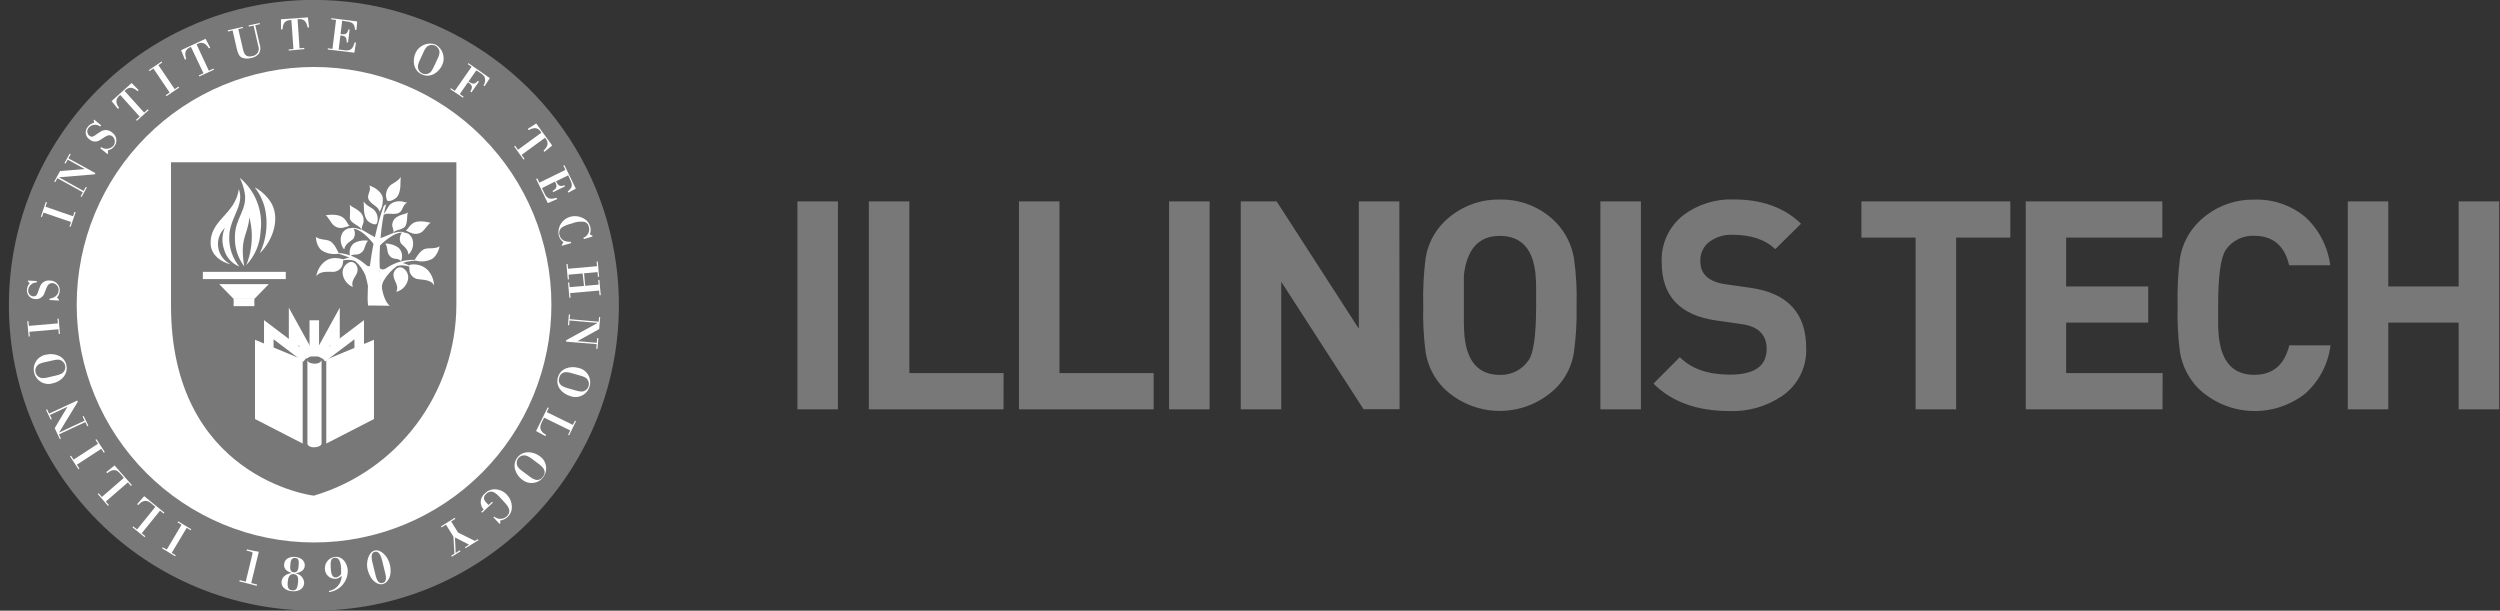
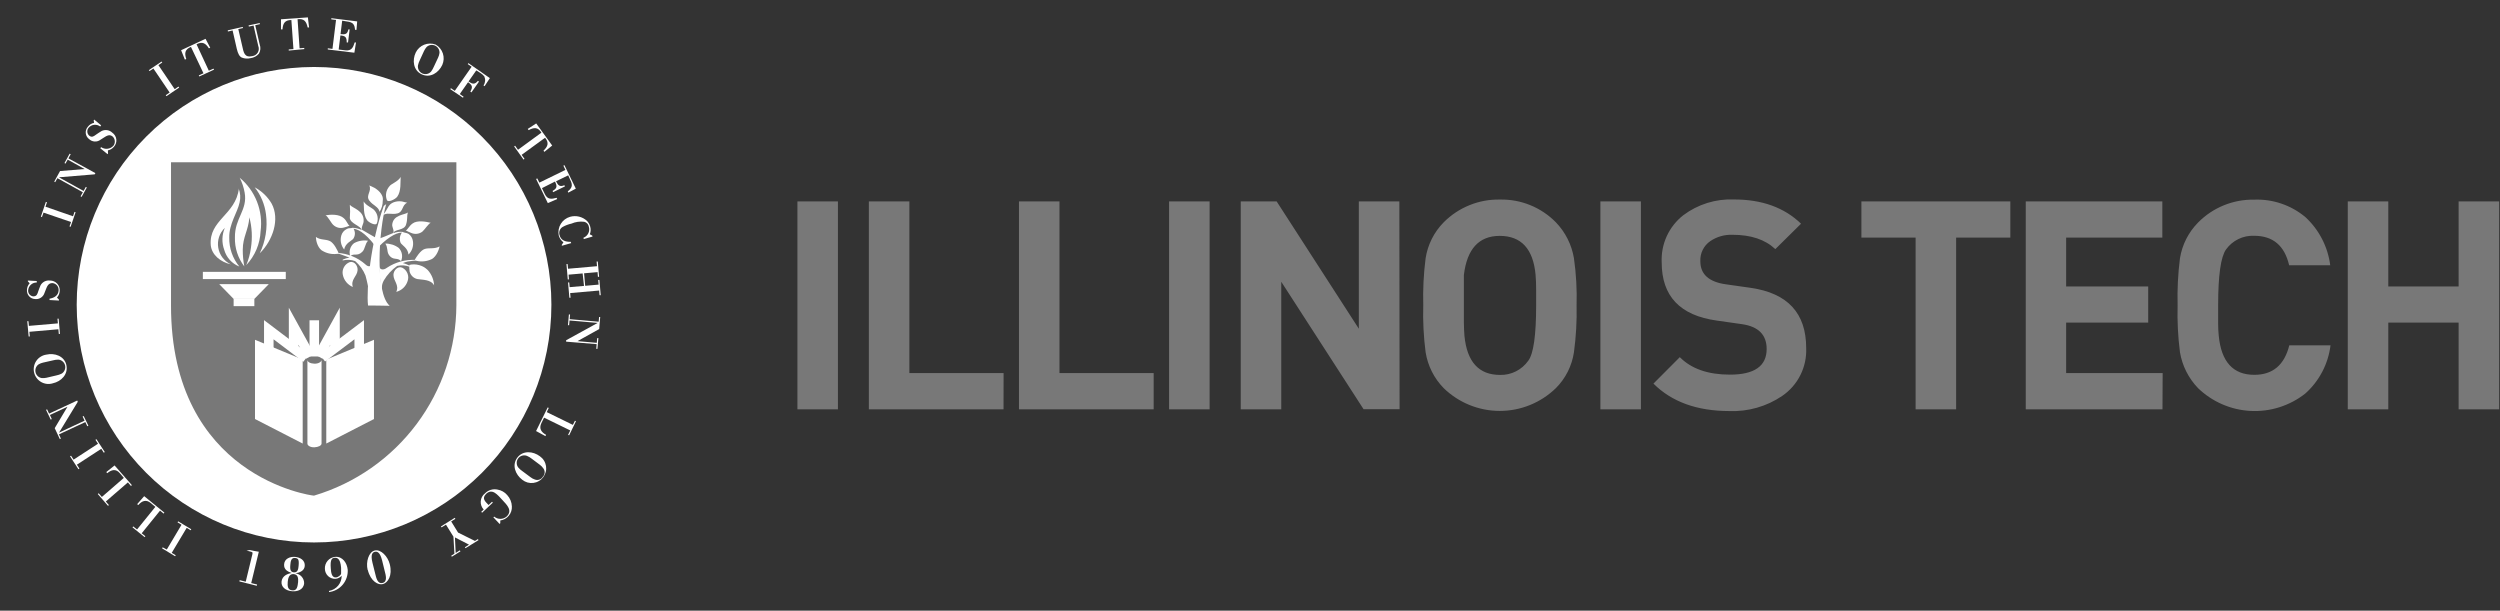
<svg xmlns="http://www.w3.org/2000/svg" width="131" height="32" viewBox="0 0 131 32" fill="none">
  <rect x="0" y="0" width="131" height="32" fill="#333333" stroke="none" />
  <g clip-path="url(#clip0_703_43764)">
    <path d="M130.956 10.553H128.832V15.011H125.146V10.553H123.023V21.448H125.146V16.904H128.832V21.448H130.956V10.553ZM119.958 18.097C119.703 19.126 119.092 19.641 118.125 19.641C117.014 19.641 116.394 18.958 116.262 17.593C116.241 17.389 116.231 17.185 116.231 16.98V15.995C116.231 14.435 116.368 13.461 116.643 13.073C116.81 12.84 117.032 12.652 117.29 12.527C117.547 12.401 117.832 12.342 118.118 12.355C119.101 12.355 119.712 12.87 119.951 13.9H122.104C121.98 12.93 121.518 12.035 120.799 11.373C120.048 10.748 119.093 10.423 118.118 10.462C117.574 10.452 117.033 10.552 116.529 10.758C116.024 10.963 115.567 11.268 115.184 11.656C114.678 12.166 114.344 12.823 114.23 13.534C114.126 14.35 114.085 15.173 114.107 15.995C114.084 16.818 114.125 17.641 114.23 18.457C114.349 19.165 114.679 19.82 115.176 20.337C115.921 21.056 116.901 21.481 117.935 21.533C118.968 21.585 119.986 21.261 120.799 20.62C121.529 19.967 121.998 19.071 122.119 18.097H119.958ZM113.323 19.55H108.266V16.904H112.566V15.011H108.266V12.451H113.306V10.553H106.15V21.448H113.314L113.323 19.55ZM105.342 10.553H97.537V12.451H100.378V21.448H102.501V12.451H105.342V10.553ZM91.732 15.082L90.45 14.9C89.549 14.777 89.098 14.374 89.098 13.691C89.087 13.485 89.13 13.28 89.221 13.095C89.312 12.91 89.449 12.752 89.619 12.635C89.963 12.402 90.373 12.285 90.789 12.303C91.75 12.303 92.497 12.553 93.027 13.054L94.374 11.722C93.499 10.875 92.329 10.452 90.862 10.452C89.907 10.412 88.968 10.704 88.203 11.279C87.831 11.571 87.533 11.948 87.336 12.379C87.14 12.81 87.049 13.282 87.073 13.755C87.073 15.518 88.035 16.532 89.96 16.798L91.273 16.985C92.139 17.108 92.573 17.542 92.573 18.287C92.573 19.183 91.931 19.631 90.649 19.631C89.502 19.631 88.626 19.326 88.022 18.715L86.641 20.101C87.599 21.058 88.923 21.537 90.612 21.539C91.599 21.578 92.573 21.3 93.391 20.744C93.795 20.466 94.123 20.091 94.342 19.652C94.561 19.213 94.665 18.726 94.644 18.235C94.644 16.409 93.672 15.358 91.727 15.082H91.732ZM85.984 10.553H83.861V21.448H85.984V10.553ZM80.077 18.907C79.91 19.142 79.689 19.332 79.431 19.461C79.174 19.59 78.89 19.653 78.602 19.646C77.491 19.646 76.87 18.963 76.737 17.598C76.707 17.242 76.698 16.711 76.707 16.005V14.41C76.871 13.043 77.497 12.36 78.585 12.36C79.715 12.36 80.342 13.043 80.465 14.41C80.485 14.634 80.494 14.902 80.494 15.205V15.995C80.494 17.566 80.357 18.535 80.082 18.902L80.077 18.907ZM82.475 13.534C82.357 12.825 82.027 12.168 81.529 11.651C81.148 11.262 80.691 10.955 80.186 10.75C79.682 10.544 79.141 10.445 78.597 10.457C78.051 10.445 77.507 10.545 77.001 10.751C76.494 10.956 76.034 11.262 75.648 11.651C75.143 12.163 74.812 12.822 74.702 13.534C74.597 14.35 74.556 15.173 74.579 15.995C74.555 16.818 74.596 17.641 74.702 18.457C74.816 19.167 75.146 19.824 75.648 20.337C76.436 21.103 77.491 21.532 78.589 21.532C79.686 21.532 80.741 21.103 81.529 20.337C82.038 19.828 82.369 19.169 82.475 18.457C82.585 17.641 82.632 16.818 82.613 15.995C82.637 15.172 82.591 14.349 82.475 13.534ZM73.326 10.553H71.203V17.226L66.897 10.555H65.015V21.448H67.138V14.764L71.451 21.443H73.338L73.326 10.553ZM63.383 10.553H61.26V21.448H63.383V10.553ZM60.452 19.55H55.517V10.553H53.394V21.448H60.452V19.55ZM52.588 19.55H47.651V10.553H45.528V21.448H52.585L52.588 19.55ZM43.908 10.553H41.785V21.448H43.908V10.553Z" fill="#787878" />
-     <path d="M16.439 31.995C12.203 31.995 8.14 30.309 5.144 27.309C2.149 24.308 0.466 20.239 0.466 15.995C0.466 11.752 2.149 7.682 5.144 4.681C8.14 1.681 12.203 -0.005 16.439 -0.005H16.464C19.623 -0.004 22.712 0.936 25.338 2.696C27.965 4.456 30.011 6.956 31.219 9.881C32.426 12.806 32.741 16.024 32.122 19.128C31.503 22.232 29.98 25.082 27.743 27.318C26.262 28.808 24.5 29.989 22.559 30.792C20.619 31.595 18.538 32.004 16.439 31.995Z" fill="#787878" />
    <path d="M16.456 28.425C13.158 28.425 9.994 27.113 7.662 24.777C5.33 22.44 4.019 19.272 4.019 15.968C4.019 12.664 5.33 9.495 7.662 7.159C9.994 4.822 13.158 3.51 16.456 3.51C19.755 3.51 22.918 4.822 25.251 7.159C27.583 9.495 28.893 12.664 28.893 15.968C28.893 19.272 27.583 22.44 25.251 24.777C22.918 27.113 19.755 28.425 16.456 28.425Z" fill="white" />
    <path d="M23.914 8.502V15.995C23.905 18.238 23.176 20.42 21.834 22.216C20.491 24.012 18.608 25.328 16.461 25.969H16.446H16.429C16.355 25.969 8.948 25.004 8.961 15.992V8.502H23.914Z" fill="#787878" />
    <path d="M16.469 18.679V16.783" stroke="white" stroke-width="0.5" stroke-miterlimit="3.86" />
    <path d="M16.684 18.678L17.554 17.096V18.25" stroke="white" stroke-width="0.5" stroke-miterlimit="5.76" />
    <path d="M16.882 18.742L18.823 17.277V18.941" stroke="white" stroke-width="0.5" stroke-miterlimit="3.86" />
    <path d="M16.043 18.759L14.085 17.277V18.941" stroke="white" stroke-width="0.5" stroke-miterlimit="3.86" />
    <path d="M16.257 18.678L15.385 17.096V18.265" stroke="white" stroke-width="0.5" stroke-miterlimit="5.76" />
    <path d="M16.849 23.242C16.849 23.345 16.679 23.431 16.471 23.439C16.262 23.446 16.104 23.345 16.109 23.242V18.86C16.109 18.964 16.262 19.05 16.471 19.057C16.679 19.065 16.846 18.964 16.849 18.86V23.242Z" fill="white" />
    <path d="M15.861 23.242V18.843L13.362 17.805V21.957L15.861 23.242Z" fill="white" />
    <path d="M17.097 23.242V18.843L19.596 17.805V21.957L17.097 23.242Z" fill="white" />
    <path d="M10.63 14.624V14.245H14.975V14.624H10.63Z" fill="white" />
    <path d="M11.487 14.888H14.085L13.328 15.663H12.242L11.487 14.888Z" fill="white" />
    <path d="M12.242 15.663H13.328V16.042H12.242V15.663Z" fill="white" />
    <path d="M12.556 9.305C12.682 9.551 12.771 9.815 12.819 10.088C12.989 11.006 12.293 11.424 12.31 12.443C12.294 12.99 12.468 13.526 12.802 13.96C12.746 13.672 12.719 13.379 12.721 13.086C12.721 12.416 13.018 12.066 13.067 11.387C13.205 11.909 13.233 12.454 13.149 12.987C13.108 13.299 13.025 13.604 12.903 13.893C13.358 13.412 13.625 12.783 13.655 12.121C13.725 11.596 13.66 11.062 13.467 10.57C13.274 10.077 12.959 9.642 12.551 9.305H12.556Z" fill="white" />
    <path d="M13.345 9.814C13.669 10.223 13.874 10.714 13.938 11.232C14.029 11.93 13.916 12.639 13.611 13.273C14.302 12.594 14.672 11.483 14.235 10.671C14.024 10.308 13.716 10.012 13.345 9.814Z" fill="white" />
    <path d="M12.507 9.881C12.596 10.112 12.613 10.364 12.556 10.605C12.451 11.126 11.998 11.727 12.013 12.451C12.002 13.003 12.19 13.541 12.541 13.967C12.351 13.893 12.18 13.775 12.043 13.624C11.906 13.472 11.805 13.29 11.75 13.093C11.613 12.718 11.624 12.305 11.782 11.939C11.644 12.071 11.541 12.234 11.48 12.415C11.42 12.597 11.405 12.79 11.436 12.978C11.467 13.166 11.543 13.345 11.658 13.497C11.774 13.649 11.924 13.771 12.097 13.851C11.551 13.736 11.092 13.347 11.043 12.847C10.939 11.52 12.352 11.259 12.517 9.881H12.507Z" fill="white" />
    <path d="M19.499 13.78C19.442 14.004 19.288 13.994 19.138 13.846C18.735 13.492 18.226 13.283 17.69 13.253H17.639C17.639 13.253 17.951 13.361 18.052 13.401L18.314 13.499C18.195 13.516 18.078 13.55 17.968 13.6C17.943 13.622 17.968 13.622 17.953 13.649C18.17 13.594 18.399 13.605 18.609 13.681C18.848 13.887 19.035 14.147 19.152 14.439C19.239 14.753 19.304 15.072 19.349 15.395L19.499 13.78Z" fill="white" />
    <path d="M19.285 16.009C19.186 15.143 19.427 12.679 20.105 10.803C20.128 10.759 20.209 10.734 20.238 10.688C19.838 12.056 19.646 15.364 20.42 16.024C20.292 16.024 19.287 15.999 19.285 16.009Z" fill="white" />
    <path d="M17.754 13.287C17.69 13.135 17.508 12.734 17.277 12.628C17.046 12.522 16.785 12.588 16.554 12.416C16.554 12.662 16.677 13.059 16.948 13.172C17.194 13.304 17.48 13.345 17.754 13.287Z" fill="white" />
    <path d="M18.363 13.422C18.535 13.245 18.727 13.457 18.987 13.191C19.132 13.051 19.127 12.77 19.285 12.615C19.031 12.572 18.771 12.619 18.547 12.745C18.449 12.825 18.378 12.932 18.343 13.053C18.308 13.174 18.311 13.303 18.351 13.422H18.363Z" fill="white" />
-     <path d="M17.984 13.587C17.4 13.418 17.139 13.612 17.001 13.718C16.77 13.909 16.618 14.179 16.574 14.476C16.778 14.173 17.218 14.255 17.481 14.245C17.58 14.237 17.675 14.202 17.756 14.144C17.837 14.086 17.901 14.006 17.94 13.915C17.967 13.808 17.984 13.698 17.989 13.587H17.984Z" fill="white" />
    <path d="M18.324 13.736C18.585 13.664 18.769 13.955 18.735 14.181C18.703 14.486 18.364 14.656 18.489 15.038C18.355 14.983 18.237 14.895 18.145 14.783C18.053 14.671 17.991 14.538 17.963 14.395C17.935 14.26 17.956 14.12 18.023 13.999C18.089 13.878 18.196 13.785 18.324 13.736Z" fill="white" />
    <path d="M19.745 11.709C19.79 11.597 19.803 11.474 19.782 11.354C19.762 11.235 19.709 11.123 19.629 11.032C19.543 10.904 19.187 10.786 19.054 10.555C19.081 10.801 19.022 11.249 19.236 11.539C19.342 11.677 19.703 11.842 19.745 11.704V11.709Z" fill="white" />
    <path d="M19.892 11.099C19.828 10.819 19.548 10.779 19.349 10.506C19.15 10.233 19.501 10.014 19.349 9.716C19.457 9.77 19.516 9.78 19.629 9.846C19.742 9.913 20.12 10.166 20.056 10.523C20.058 10.727 20 10.927 19.892 11.099Z" fill="white" />
    <path d="M20.057 11.296C20.258 11.104 20.519 11.267 20.831 11.181C21.143 11.094 21.054 10.74 21.339 10.622C21.234 10.609 21.175 10.577 21.059 10.555C20.944 10.533 20.548 10.528 20.369 10.801C20.276 10.973 20.172 11.137 20.057 11.294V11.296Z" fill="white" />
    <path d="M18.323 11.825C18.228 11.798 18.183 11.579 18.009 11.429C17.763 11.21 17.326 11.239 17.055 11.281C17.151 11.296 17.363 11.697 17.451 11.774C17.524 11.848 17.617 11.902 17.718 11.928C17.82 11.954 17.926 11.951 18.026 11.921C18.128 11.896 18.227 11.864 18.323 11.823V11.825Z" fill="white" />
    <path d="M18.164 12.005C18.097 12.037 18.038 12.083 17.99 12.14C17.942 12.197 17.907 12.263 17.886 12.334C17.848 12.46 17.842 12.593 17.868 12.722C17.894 12.851 17.951 12.971 18.034 13.073C18.095 12.738 18.424 12.622 18.51 12.514C18.563 12.437 18.593 12.346 18.596 12.252C18.599 12.158 18.575 12.066 18.527 11.985C18.857 12.024 19.297 12.347 19.845 13.139L19.761 12.497C19.736 12.477 19.147 12.155 18.987 12.051C18.891 11.965 19.046 11.739 19.053 11.608C19.1 11.027 18.463 10.907 18.331 10.734C18.351 10.964 18.351 11.196 18.331 11.426C18.365 11.724 18.896 11.825 18.955 12.051C18.805 11.982 18.643 11.943 18.478 11.936C18.365 11.975 18.279 11.936 18.164 12.002V12.005Z" fill="white" />
    <path d="M19.859 13.915C19.886 14.162 20.105 14.162 20.27 14.034C20.716 13.736 21.247 13.59 21.783 13.62L21.751 13.654C21.751 13.654 21.464 13.684 21.356 13.704C21.273 13.726 21.19 13.753 21.11 13.785C21.249 13.819 21.381 13.875 21.503 13.95C21.52 13.97 21.454 13.95 21.471 13.982C21.262 13.899 21.032 13.882 20.813 13.933C20.524 14.138 20.283 14.402 20.105 14.708C19.962 14.993 20.048 15.053 19.975 15.301L19.859 13.915Z" fill="white" />
    <path d="M21.718 13.637C21.806 13.487 22.032 13.113 22.261 13.044C22.489 12.975 22.772 13.061 23.035 12.911C22.983 13.157 22.816 13.539 22.524 13.62C22.265 13.719 21.98 13.725 21.718 13.637Z" fill="white" />
    <path d="M21.013 13.686C20.823 13.457 20.59 13.686 20.369 13.339C20.263 13.171 20.327 12.94 20.189 12.763C20.445 12.759 20.694 12.84 20.897 12.994C20.984 13.085 21.041 13.199 21.061 13.322C21.082 13.446 21.065 13.572 21.013 13.686Z" fill="white" />
    <path d="M21.439 13.883C21.61 13.841 21.789 13.844 21.959 13.89C22.128 13.936 22.284 14.024 22.41 14.147C22.613 14.368 22.732 14.654 22.747 14.954C22.585 14.642 22.14 14.666 21.877 14.624C21.778 14.604 21.687 14.557 21.614 14.487C21.541 14.417 21.489 14.328 21.464 14.23C21.447 14.116 21.442 13.999 21.449 13.883H21.439Z" fill="white" />
    <path d="M21.076 14.026C20.831 13.923 20.614 14.188 20.617 14.405C20.617 14.727 20.934 14.937 20.764 15.294C20.902 15.258 21.029 15.188 21.132 15.091C21.236 14.993 21.313 14.87 21.357 14.735C21.405 14.603 21.404 14.458 21.352 14.327C21.3 14.196 21.202 14.089 21.076 14.026Z" fill="white" />
    <path d="M21.259 12.072C21.354 12.055 21.426 11.848 21.62 11.71C21.866 11.528 22.318 11.612 22.573 11.676C22.487 11.676 22.227 12.065 22.131 12.138C22.047 12.201 21.948 12.24 21.844 12.252C21.739 12.263 21.634 12.246 21.539 12.202C21.443 12.165 21.349 12.121 21.259 12.072Z" fill="white" />
    <path d="M21.405 12.253C21.467 12.297 21.52 12.353 21.56 12.418C21.599 12.482 21.625 12.555 21.636 12.63C21.658 12.758 21.648 12.889 21.608 13.013C21.568 13.136 21.498 13.248 21.405 13.339C21.381 13.007 21.064 12.847 20.995 12.731C20.957 12.642 20.944 12.546 20.955 12.45C20.966 12.355 21.002 12.264 21.059 12.187C20.744 12.187 20.238 12.47 19.596 13.191L19.744 12.549C19.771 12.549 20.407 12.303 20.584 12.219C20.688 12.143 20.552 11.919 20.55 11.791C20.589 11.234 21.228 11.266 21.373 11.131C21.304 11.377 21.373 11.461 21.275 11.776C21.177 12.091 20.648 12.002 20.616 12.219C20.766 12.154 20.931 12.131 21.093 12.152C21.204 12.204 21.295 12.194 21.405 12.253Z" fill="white" />
    <path d="M20.27 10.474C20.226 10.355 20.215 10.226 20.238 10.101C20.262 9.976 20.319 9.86 20.403 9.765C20.489 9.629 20.865 9.519 20.995 9.272C20.973 9.519 21.035 10.011 20.813 10.311C20.7 10.454 20.322 10.631 20.27 10.476V10.474Z" fill="white" />
    <path d="M9.512 27.498L9.303 27.37L9.335 27.318L10.023 27.734L9.993 27.786L9.782 27.66L8.998 28.97L9.207 29.096L9.175 29.147L8.494 28.734L8.524 28.68L8.74 28.795L9.512 27.498Z" fill="white" />
    <path d="M8.614 26.863L8.575 26.912L8.386 26.757L7.425 27.944L7.617 28.099L7.577 28.145L6.943 27.634L6.98 27.584L7.182 27.744L8.14 26.56L7.894 26.354C7.649 26.157 7.432 26.25 7.246 26.464L7.187 26.418L7.555 25.999L8.614 26.863Z" fill="white" />
    <path d="M6.911 25.422L6.862 25.464L6.702 25.277L5.545 26.279L5.705 26.466L5.66 26.506L5.125 25.888L5.169 25.848L5.338 26.04L6.489 25.041L6.277 24.795C6.071 24.549 5.84 24.613 5.621 24.795L5.569 24.736L6.004 24.389L6.911 25.422Z" fill="white" />
    <path d="M5.135 23.252L5.002 23.045L5.053 23.013L5.491 23.687L5.439 23.722L5.307 23.517L4.029 24.349L4.161 24.554L4.11 24.588L3.67 23.911L3.722 23.879L3.857 24.084L5.135 23.252Z" fill="white" />
    <path d="M4.046 20.987L4.076 21.054L3.093 22.669L4.432 22.043L4.329 21.824L4.385 21.8L4.631 22.309L4.575 22.336L4.471 22.117L3.088 22.762L3.191 22.981L3.134 23.008L2.867 22.435L3.535 21.315L2.614 21.745L2.714 21.96L2.658 21.987L2.412 21.475L2.469 21.45L2.572 21.674L4.046 20.987Z" fill="white" />
    <path d="M2.776 18.883C2.866 18.858 2.958 18.845 3.051 18.844C3.136 18.849 3.217 18.882 3.281 18.937C3.346 18.992 3.391 19.066 3.41 19.149C3.43 19.232 3.422 19.319 3.388 19.396C3.355 19.474 3.297 19.54 3.223 19.582C3.139 19.623 3.05 19.653 2.958 19.671L2.434 19.794C2.354 19.812 2.271 19.818 2.189 19.811C2.11 19.799 2.037 19.764 1.979 19.71C1.921 19.656 1.88 19.585 1.862 19.508C1.844 19.43 1.85 19.349 1.879 19.275C1.908 19.201 1.959 19.137 2.024 19.092C2.096 19.05 2.174 19.019 2.255 19.001L2.776 18.883ZM3.479 19.129C3.368 18.652 2.865 18.482 2.425 18.583C2.319 18.599 2.219 18.636 2.129 18.693C2.038 18.749 1.961 18.824 1.901 18.912C1.841 19 1.8 19.1 1.781 19.205C1.761 19.31 1.763 19.417 1.787 19.521C1.811 19.625 1.857 19.723 1.92 19.808C1.984 19.894 2.064 19.965 2.156 20.018C2.249 20.071 2.351 20.104 2.457 20.116C2.563 20.127 2.67 20.116 2.771 20.084C3.211 19.988 3.58 19.612 3.479 19.137V19.129Z" fill="white" />
    <path d="M3.032 16.945L3.012 16.699H3.073L3.142 17.499H3.081L3.059 17.253L1.54 17.386L1.562 17.632H1.501L1.429 16.83H1.491L1.513 17.076L3.032 16.945Z" fill="white" />
    <path d="M3.088 15.697V15.749L2.596 15.722V15.651C2.842 15.611 3.058 15.481 3.071 15.22C3.075 15.173 3.07 15.126 3.056 15.081C3.042 15.036 3.019 14.995 2.989 14.959C2.959 14.923 2.922 14.893 2.88 14.871C2.839 14.85 2.793 14.837 2.746 14.833C2.515 14.833 2.461 15.025 2.388 15.207C2.368 15.254 2.348 15.303 2.331 15.353C2.299 15.455 2.232 15.542 2.142 15.6C2.053 15.658 1.946 15.683 1.84 15.67C1.78 15.668 1.722 15.655 1.668 15.63C1.614 15.605 1.565 15.569 1.526 15.525C1.486 15.481 1.455 15.429 1.435 15.373C1.416 15.317 1.408 15.257 1.412 15.198C1.414 15.066 1.465 14.94 1.554 14.843L1.461 14.745V14.7L1.926 14.725V14.804C1.813 14.801 1.704 14.841 1.621 14.916C1.537 14.991 1.485 15.095 1.476 15.207C1.469 15.285 1.493 15.362 1.542 15.422C1.591 15.483 1.662 15.521 1.739 15.53C1.93 15.53 1.958 15.409 2.007 15.257C2.026 15.198 2.046 15.148 2.061 15.107C2.079 15.052 2.101 14.998 2.127 14.947C2.175 14.861 2.248 14.792 2.335 14.748C2.423 14.704 2.521 14.688 2.619 14.7C2.689 14.7 2.76 14.713 2.825 14.741C2.89 14.769 2.948 14.81 2.996 14.862C3.045 14.914 3.081 14.976 3.104 15.043C3.127 15.11 3.136 15.181 3.13 15.252C3.121 15.379 3.07 15.499 2.985 15.594L3.088 15.697Z" fill="white" />
    <path d="M3.826 11.333L3.904 11.102L3.961 11.122L3.7 11.885L3.641 11.865L3.723 11.634L2.28 11.141L2.199 11.373L2.142 11.353L2.403 10.58L2.462 10.6L2.383 10.831L3.826 11.333Z" fill="white" />
    <path d="M4.999 9.071L4.963 9.135L3.088 9.29L4.38 10.006L4.496 9.795L4.55 9.824L4.277 10.316L4.223 10.287L4.341 10.075L3.009 9.337L2.891 9.548L2.842 9.516L3.147 8.963L4.434 8.857L3.547 8.364L3.432 8.574L3.378 8.544L3.65 8.052L3.704 8.081L3.584 8.298L4.999 9.071Z" fill="white" />
    <path d="M5.661 8.045L5.636 8.077L5.253 7.767L5.3 7.71C5.396 7.777 5.513 7.807 5.63 7.795C5.747 7.783 5.855 7.729 5.936 7.644C5.995 7.573 6.023 7.482 6.016 7.39C6.01 7.298 5.968 7.213 5.899 7.151C5.72 7.006 5.558 7.139 5.391 7.242C5.346 7.269 5.302 7.296 5.26 7.326C5.174 7.39 5.068 7.422 4.96 7.415C4.853 7.409 4.751 7.365 4.673 7.292C4.623 7.256 4.581 7.209 4.55 7.156C4.519 7.103 4.5 7.043 4.493 6.982C4.487 6.921 4.493 6.859 4.513 6.8C4.532 6.741 4.563 6.687 4.604 6.642C4.683 6.535 4.799 6.462 4.929 6.437L4.909 6.302L4.938 6.268L5.3 6.568L5.251 6.629C5.161 6.561 5.049 6.529 4.937 6.54C4.825 6.551 4.722 6.605 4.648 6.691C4.597 6.749 4.57 6.826 4.575 6.904C4.58 6.982 4.615 7.055 4.673 7.107C4.823 7.225 4.919 7.136 5.049 7.043C5.101 7.006 5.145 6.979 5.182 6.954C5.228 6.92 5.276 6.89 5.327 6.863C5.417 6.82 5.518 6.804 5.617 6.82C5.715 6.835 5.807 6.88 5.88 6.949C5.938 6.989 5.988 7.04 6.025 7.1C6.062 7.16 6.086 7.227 6.095 7.297C6.104 7.367 6.097 7.438 6.076 7.506C6.055 7.573 6.02 7.635 5.973 7.688C5.891 7.786 5.779 7.854 5.654 7.88L5.661 8.045Z" fill="white" />
-     <path d="M7.169 6.329L7.128 6.282L7.319 6.11L6.299 4.975C6.029 5.194 6.054 5.391 6.24 5.654L6.181 5.708L5.847 5.297L6.899 4.35L7.265 4.724L7.209 4.775C6.963 4.571 6.771 4.517 6.526 4.763L7.555 5.903L7.744 5.728L7.789 5.775L7.169 6.329Z" fill="white" />
    <path d="M9.153 4.672L9.354 4.537L9.389 4.588L8.723 5.039L8.686 4.987L8.89 4.849L8.037 3.589L7.836 3.724L7.799 3.675L8.467 3.225L8.502 3.274L8.3 3.412L9.153 4.672Z" fill="white" />
    <path d="M10.444 4.007L10.416 3.951L10.662 3.84L10.006 2.457C9.684 2.59 9.66 2.786 9.76 3.092L9.687 3.124L9.49 2.631L10.77 2.033L11.016 2.501L10.947 2.533C10.773 2.265 10.606 2.159 10.299 2.321L10.942 3.705L11.188 3.596L11.215 3.65L10.444 4.007Z" fill="white" />
    <path d="M13.605 1.206L13.62 1.265L13.374 1.322L13.608 2.333C13.638 2.411 13.65 2.495 13.642 2.578C13.635 2.661 13.609 2.742 13.566 2.813C13.454 2.943 13.299 3.026 13.129 3.047C12.977 3.086 12.817 3.076 12.672 3.018C12.551 2.964 12.468 2.818 12.406 2.55L12.188 1.595L11.942 1.652L11.934 1.59L12.718 1.41L12.733 1.469L12.487 1.524L12.691 2.405C12.768 2.74 12.799 3.04 13.232 2.939C13.29 2.93 13.346 2.908 13.394 2.874C13.443 2.841 13.483 2.797 13.512 2.745C13.541 2.694 13.557 2.636 13.561 2.577C13.564 2.518 13.554 2.459 13.532 2.405L13.286 1.339L13.04 1.393L13.025 1.332L13.605 1.206Z" fill="white" />
    <path d="M15.13 2.651V2.59L15.376 2.573L15.268 1.049C14.921 1.049 14.825 1.231 14.803 1.541H14.724V1.01L16.133 0.911L16.196 1.438H16.12C16.054 1.125 15.936 0.965 15.592 1.007L15.698 2.531L15.943 2.511V2.573L15.13 2.651Z" fill="white" />
    <path d="M17.93 1.084L17.844 1.788C18.09 1.817 18.208 1.788 18.254 1.541H18.321L18.237 2.226H18.168C18.168 1.95 18.102 1.881 17.837 1.857L17.746 2.595L18.092 2.637C18.412 2.676 18.503 2.497 18.584 2.226H18.655L18.569 2.762L17.176 2.593V2.531L17.421 2.561L17.608 1.044L17.362 1.015V0.953L18.716 1.121L18.68 1.564H18.608C18.586 1.317 18.505 1.221 18.385 1.172C18.317 1.147 18.245 1.132 18.173 1.125L17.93 1.084Z" fill="white" />
    <path d="M22.732 3.5C22.695 3.587 22.648 3.669 22.592 3.746C22.536 3.812 22.46 3.857 22.375 3.875C22.291 3.893 22.203 3.883 22.125 3.847C22.047 3.81 21.983 3.749 21.942 3.673C21.902 3.596 21.888 3.509 21.902 3.423C21.922 3.332 21.953 3.244 21.995 3.16L22.221 2.668C22.257 2.592 22.304 2.522 22.359 2.459C22.417 2.405 22.49 2.37 22.568 2.358C22.646 2.346 22.727 2.357 22.798 2.391C22.87 2.424 22.93 2.478 22.972 2.546C23.013 2.613 23.033 2.692 23.03 2.771C23.019 2.856 22.995 2.939 22.958 3.017L22.732 3.5ZM22.098 3.896C22.543 4.105 22.985 3.812 23.175 3.404C23.26 3.214 23.271 3 23.207 2.802C23.142 2.604 23.006 2.438 22.826 2.335C22.631 2.263 22.417 2.266 22.224 2.343C22.032 2.421 21.875 2.567 21.784 2.754C21.592 3.163 21.656 3.687 22.098 3.896Z" fill="white" />
    <path d="M24.713 3.498L24.511 3.358L24.546 3.309L25.669 4.094L25.391 4.517L25.337 4.478C25.383 4.409 25.411 4.331 25.419 4.248C25.427 4.166 25.414 4.083 25.381 4.008C25.328 3.939 25.263 3.881 25.189 3.835L24.958 3.688L24.55 4.269C24.745 4.404 24.87 4.446 25.042 4.237L25.099 4.276L24.703 4.842L24.646 4.8C24.784 4.554 24.75 4.466 24.526 4.308L24.093 4.928L24.293 5.069L24.258 5.12L23.595 4.672L23.629 4.621L23.831 4.761L24.713 3.498Z" fill="white" />
    <path d="M26.942 7.673L26.991 7.636L27.144 7.848L28.372 6.949C28.181 6.656 27.984 6.669 27.702 6.819L27.655 6.755L28.097 6.467L28.935 7.626L28.525 7.958L28.478 7.897C28.709 7.673 28.78 7.488 28.562 7.218L27.333 8.114L27.485 8.325L27.434 8.362L26.942 7.673Z" fill="white" />
    <path d="M29.775 9.188L29.136 9.499C29.242 9.713 29.328 9.809 29.574 9.705L29.603 9.767L28.984 10.07L28.954 10.006C29.2 9.865 29.2 9.76 29.082 9.513L28.399 9.858L28.551 10.173C28.691 10.461 28.893 10.441 29.166 10.365L29.198 10.429L28.706 10.643L28.092 9.378L28.153 9.348L28.264 9.57L29.628 8.903L29.52 8.681L29.576 8.654L30.173 9.885L29.78 10.094L29.751 10.033C29.94 9.88 29.982 9.757 29.957 9.627C29.941 9.557 29.915 9.49 29.881 9.427L29.775 9.188Z" fill="white" />
    <path d="M29.93 12.739L29.439 12.879V12.827L29.523 12.697C29.401 12.607 29.314 12.477 29.277 12.33C29.237 12.123 29.276 11.908 29.387 11.729C29.497 11.549 29.671 11.418 29.874 11.36C30.026 11.317 30.187 11.314 30.341 11.351C30.495 11.388 30.637 11.464 30.754 11.572C30.836 11.655 30.895 11.759 30.926 11.872C30.966 12.005 30.959 12.148 30.906 12.276L31.034 12.345L31.049 12.396L30.591 12.527L30.572 12.458C30.682 12.416 30.773 12.334 30.826 12.228C30.879 12.123 30.89 12.001 30.857 11.887C30.848 11.823 30.819 11.763 30.775 11.716C30.731 11.668 30.674 11.635 30.611 11.621C30.385 11.593 30.155 11.626 29.945 11.717C29.784 11.753 29.628 11.812 29.483 11.892C29.413 11.932 29.359 11.995 29.329 12.07C29.299 12.145 29.294 12.228 29.316 12.305C29.387 12.601 29.631 12.677 29.906 12.672L29.93 12.739Z" fill="white" />
    <path d="M30.53 14.328L29.793 14.392L29.813 14.639H29.751L29.682 13.836H29.744L29.764 14.082L31.282 13.949L31.263 13.703H31.324L31.393 14.506H31.331L31.312 14.259L30.606 14.321L30.663 14.976L31.368 14.914L31.346 14.668H31.408L31.479 15.47H31.417L31.395 15.224L29.877 15.357L29.896 15.603H29.835L29.766 14.801H29.827L29.849 15.047L30.602 14.981L30.53 14.328Z" fill="white" />
    <path d="M29.665 17.903V17.829L31.319 16.921L29.844 16.793L29.822 17.039H29.761L29.81 16.477H29.871L29.852 16.724L31.37 16.857L31.392 16.61H31.451L31.397 17.243L30.26 17.876L31.272 17.964L31.292 17.718H31.356L31.306 18.279H31.245L31.265 18.033L29.665 17.903Z" fill="white" />
-     <path d="M29.724 20.335C29.639 20.311 29.556 20.277 29.479 20.234C29.399 20.196 29.337 20.129 29.305 20.046C29.273 19.964 29.274 19.873 29.307 19.791C29.322 19.703 29.37 19.625 29.441 19.572C29.512 19.519 29.6 19.494 29.688 19.503C29.78 19.508 29.872 19.525 29.96 19.554L30.476 19.702C30.557 19.725 30.634 19.76 30.705 19.805C30.768 19.854 30.814 19.921 30.839 19.997C30.864 20.072 30.865 20.154 30.843 20.23C30.821 20.307 30.777 20.375 30.716 20.426C30.655 20.477 30.58 20.509 30.501 20.517C30.418 20.518 30.335 20.507 30.255 20.485L29.724 20.335ZM29.233 19.771C29.098 20.244 29.454 20.635 29.889 20.756C29.988 20.793 30.094 20.809 30.2 20.803C30.306 20.797 30.409 20.769 30.504 20.721C30.599 20.673 30.682 20.606 30.75 20.524C30.817 20.443 30.867 20.348 30.896 20.246C30.926 20.144 30.933 20.037 30.919 19.931C30.905 19.826 30.87 19.725 30.815 19.634C30.76 19.544 30.687 19.465 30.6 19.404C30.514 19.343 30.416 19.3 30.312 19.279C29.874 19.156 29.368 19.303 29.235 19.771H29.233Z" fill="white" />
    <path d="M28.699 21.349L28.755 21.376L28.65 21.595L30.019 22.264L30.127 22.045L30.181 22.072L29.822 22.811L29.768 22.786L29.881 22.555L28.51 21.885L28.367 22.176C28.232 22.459 28.367 22.651 28.613 22.784L28.581 22.853L28.09 22.587L28.699 21.349Z" fill="white" />
    <path d="M27.365 24.682C27.288 24.63 27.219 24.568 27.158 24.497C27.105 24.429 27.076 24.345 27.075 24.258C27.074 24.171 27.102 24.087 27.154 24.017C27.206 23.948 27.279 23.898 27.363 23.875C27.446 23.852 27.535 23.857 27.615 23.889C27.704 23.926 27.786 23.975 27.861 24.035L28.291 24.357C28.358 24.407 28.417 24.468 28.466 24.537C28.518 24.601 28.544 24.681 28.54 24.764C28.536 24.846 28.502 24.924 28.444 24.982C28.402 25.053 28.337 25.106 28.26 25.132C28.183 25.158 28.099 25.156 28.023 25.125C27.943 25.099 27.868 25.059 27.802 25.007L27.365 24.682ZM27.107 23.98C26.812 24.372 27.006 24.869 27.367 25.14C27.448 25.205 27.54 25.253 27.64 25.282C27.739 25.31 27.843 25.318 27.945 25.306C28.048 25.293 28.147 25.26 28.236 25.208C28.326 25.156 28.404 25.087 28.466 25.004C28.528 24.921 28.573 24.827 28.598 24.727C28.623 24.626 28.627 24.522 28.611 24.419C28.594 24.317 28.558 24.219 28.503 24.132C28.448 24.044 28.376 23.968 28.291 23.909C27.93 23.638 27.402 23.591 27.107 23.98Z" fill="white" />
    <path d="M25.898 27.072C25.988 27.147 26.102 27.188 26.219 27.188C26.336 27.188 26.449 27.147 26.54 27.072C26.876 26.76 26.572 26.464 26.323 26.198C26.075 25.933 25.802 25.571 25.473 25.878C25.227 26.125 25.426 26.277 25.601 26.462L25.783 26.292L25.824 26.339L25.262 26.866L25.217 26.821L25.345 26.701C25.291 26.642 25.248 26.573 25.222 26.498C25.195 26.422 25.185 26.342 25.191 26.262C25.198 26.183 25.22 26.105 25.258 26.035C25.296 25.964 25.348 25.903 25.412 25.854C25.496 25.768 25.6 25.704 25.715 25.669C25.83 25.634 25.953 25.629 26.07 25.654C26.267 25.687 26.447 25.788 26.576 25.94C26.727 26.103 26.814 26.314 26.822 26.536C26.832 26.712 26.775 26.887 26.662 27.023C26.55 27.16 26.39 27.25 26.215 27.274V27.417L26.176 27.454L25.851 27.104L25.898 27.072Z" fill="white" />
    <path d="M23.829 27.134L23.861 27.186L23.642 27.323L24.003 27.907L24.888 28.345L25.04 28.249L25.075 28.301L24.392 28.726L24.362 28.675L24.576 28.539L23.839 28.16L23.878 28.975L24.094 28.837L24.129 28.889L23.676 29.172L23.644 29.12L23.811 29.014L23.76 28.121L23.369 27.491L23.138 27.636L23.106 27.584L23.829 27.134Z" fill="white" />
-     <path d="M13.225 29.041C13.252 28.928 13.225 28.928 13.068 28.889L12.918 28.852L12.935 28.785L13.09 28.822C13.245 28.861 13.404 28.881 13.562 28.911L13.164 30.552L13.471 30.629L13.456 30.695L12.542 30.466L12.559 30.4L12.876 30.481L13.225 29.041Z" fill="white" />
+     <path d="M13.225 29.041C13.252 28.928 13.225 28.928 13.068 28.889L12.918 28.852L13.09 28.822C13.245 28.861 13.404 28.881 13.562 28.911L13.164 30.552L13.471 30.629L13.456 30.695L12.542 30.466L12.559 30.4L12.876 30.481L13.225 29.041Z" fill="white" />
    <path d="M15.647 29.649C15.632 29.817 15.601 30.009 15.401 29.991C15.259 29.979 15.185 29.91 15.212 29.61C15.227 29.435 15.247 29.218 15.458 29.238C15.62 29.253 15.679 29.305 15.647 29.649ZM15.478 30.043C15.701 30.004 15.944 29.917 15.969 29.659C15.996 29.354 15.723 29.204 15.463 29.181C15.202 29.159 14.912 29.27 14.888 29.563C14.863 29.856 15.087 29.954 15.286 30.026C15.065 30.06 14.794 30.173 14.755 30.459C14.716 30.744 14.949 30.951 15.306 30.981C15.569 31.006 15.908 30.909 15.937 30.562C15.938 30.435 15.891 30.311 15.807 30.216C15.723 30.12 15.606 30.059 15.48 30.043H15.478ZM15.615 30.535C15.586 30.85 15.505 30.951 15.308 30.934C15.062 30.912 15.062 30.688 15.077 30.488C15.092 30.321 15.141 30.063 15.382 30.082C15.623 30.102 15.635 30.299 15.62 30.518L15.615 30.535Z" fill="white" />
    <path d="M17.874 29.753C17.874 29.851 17.874 29.945 17.874 30.046C17.874 30.146 17.692 30.252 17.611 30.257C17.366 30.279 17.349 29.969 17.334 29.799C17.29 29.282 17.412 29.243 17.53 29.231C17.648 29.218 17.833 29.238 17.874 29.753ZM17.238 31.025C17.518 30.992 17.775 30.854 17.958 30.638C18.14 30.422 18.234 30.146 18.221 29.863C18.189 29.506 17.953 29.145 17.56 29.179C17.407 29.195 17.265 29.269 17.166 29.386C17.066 29.504 17.015 29.655 17.024 29.809C17.026 29.881 17.042 29.952 17.071 30.017C17.101 30.083 17.143 30.142 17.196 30.191C17.249 30.239 17.311 30.277 17.378 30.301C17.446 30.325 17.518 30.335 17.589 30.331C17.711 30.318 17.823 30.26 17.904 30.169C17.906 30.358 17.84 30.541 17.72 30.687C17.599 30.832 17.431 30.93 17.245 30.964L17.238 31.025Z" fill="white" />
    <path d="M19.518 29.489C19.41 29.056 19.518 28.942 19.641 28.915C19.764 28.888 19.911 28.93 20.022 29.363L20.164 29.944C20.211 30.129 20.317 30.481 20.047 30.547C19.776 30.614 19.71 30.257 19.663 30.07L19.518 29.489ZM19.272 29.865C19.422 30.466 19.823 30.675 20.071 30.604C20.319 30.532 20.577 30.171 20.425 29.568C20.322 29.149 19.951 28.768 19.634 28.846C19.317 28.925 19.162 29.447 19.265 29.865H19.272Z" fill="white" />
  </g>
  <defs>
    <clipPath id="clip0_703_43764">
      <rect width="130.5" height="32" fill="white" transform="translate(0.456)" />
    </clipPath>
  </defs>
</svg>